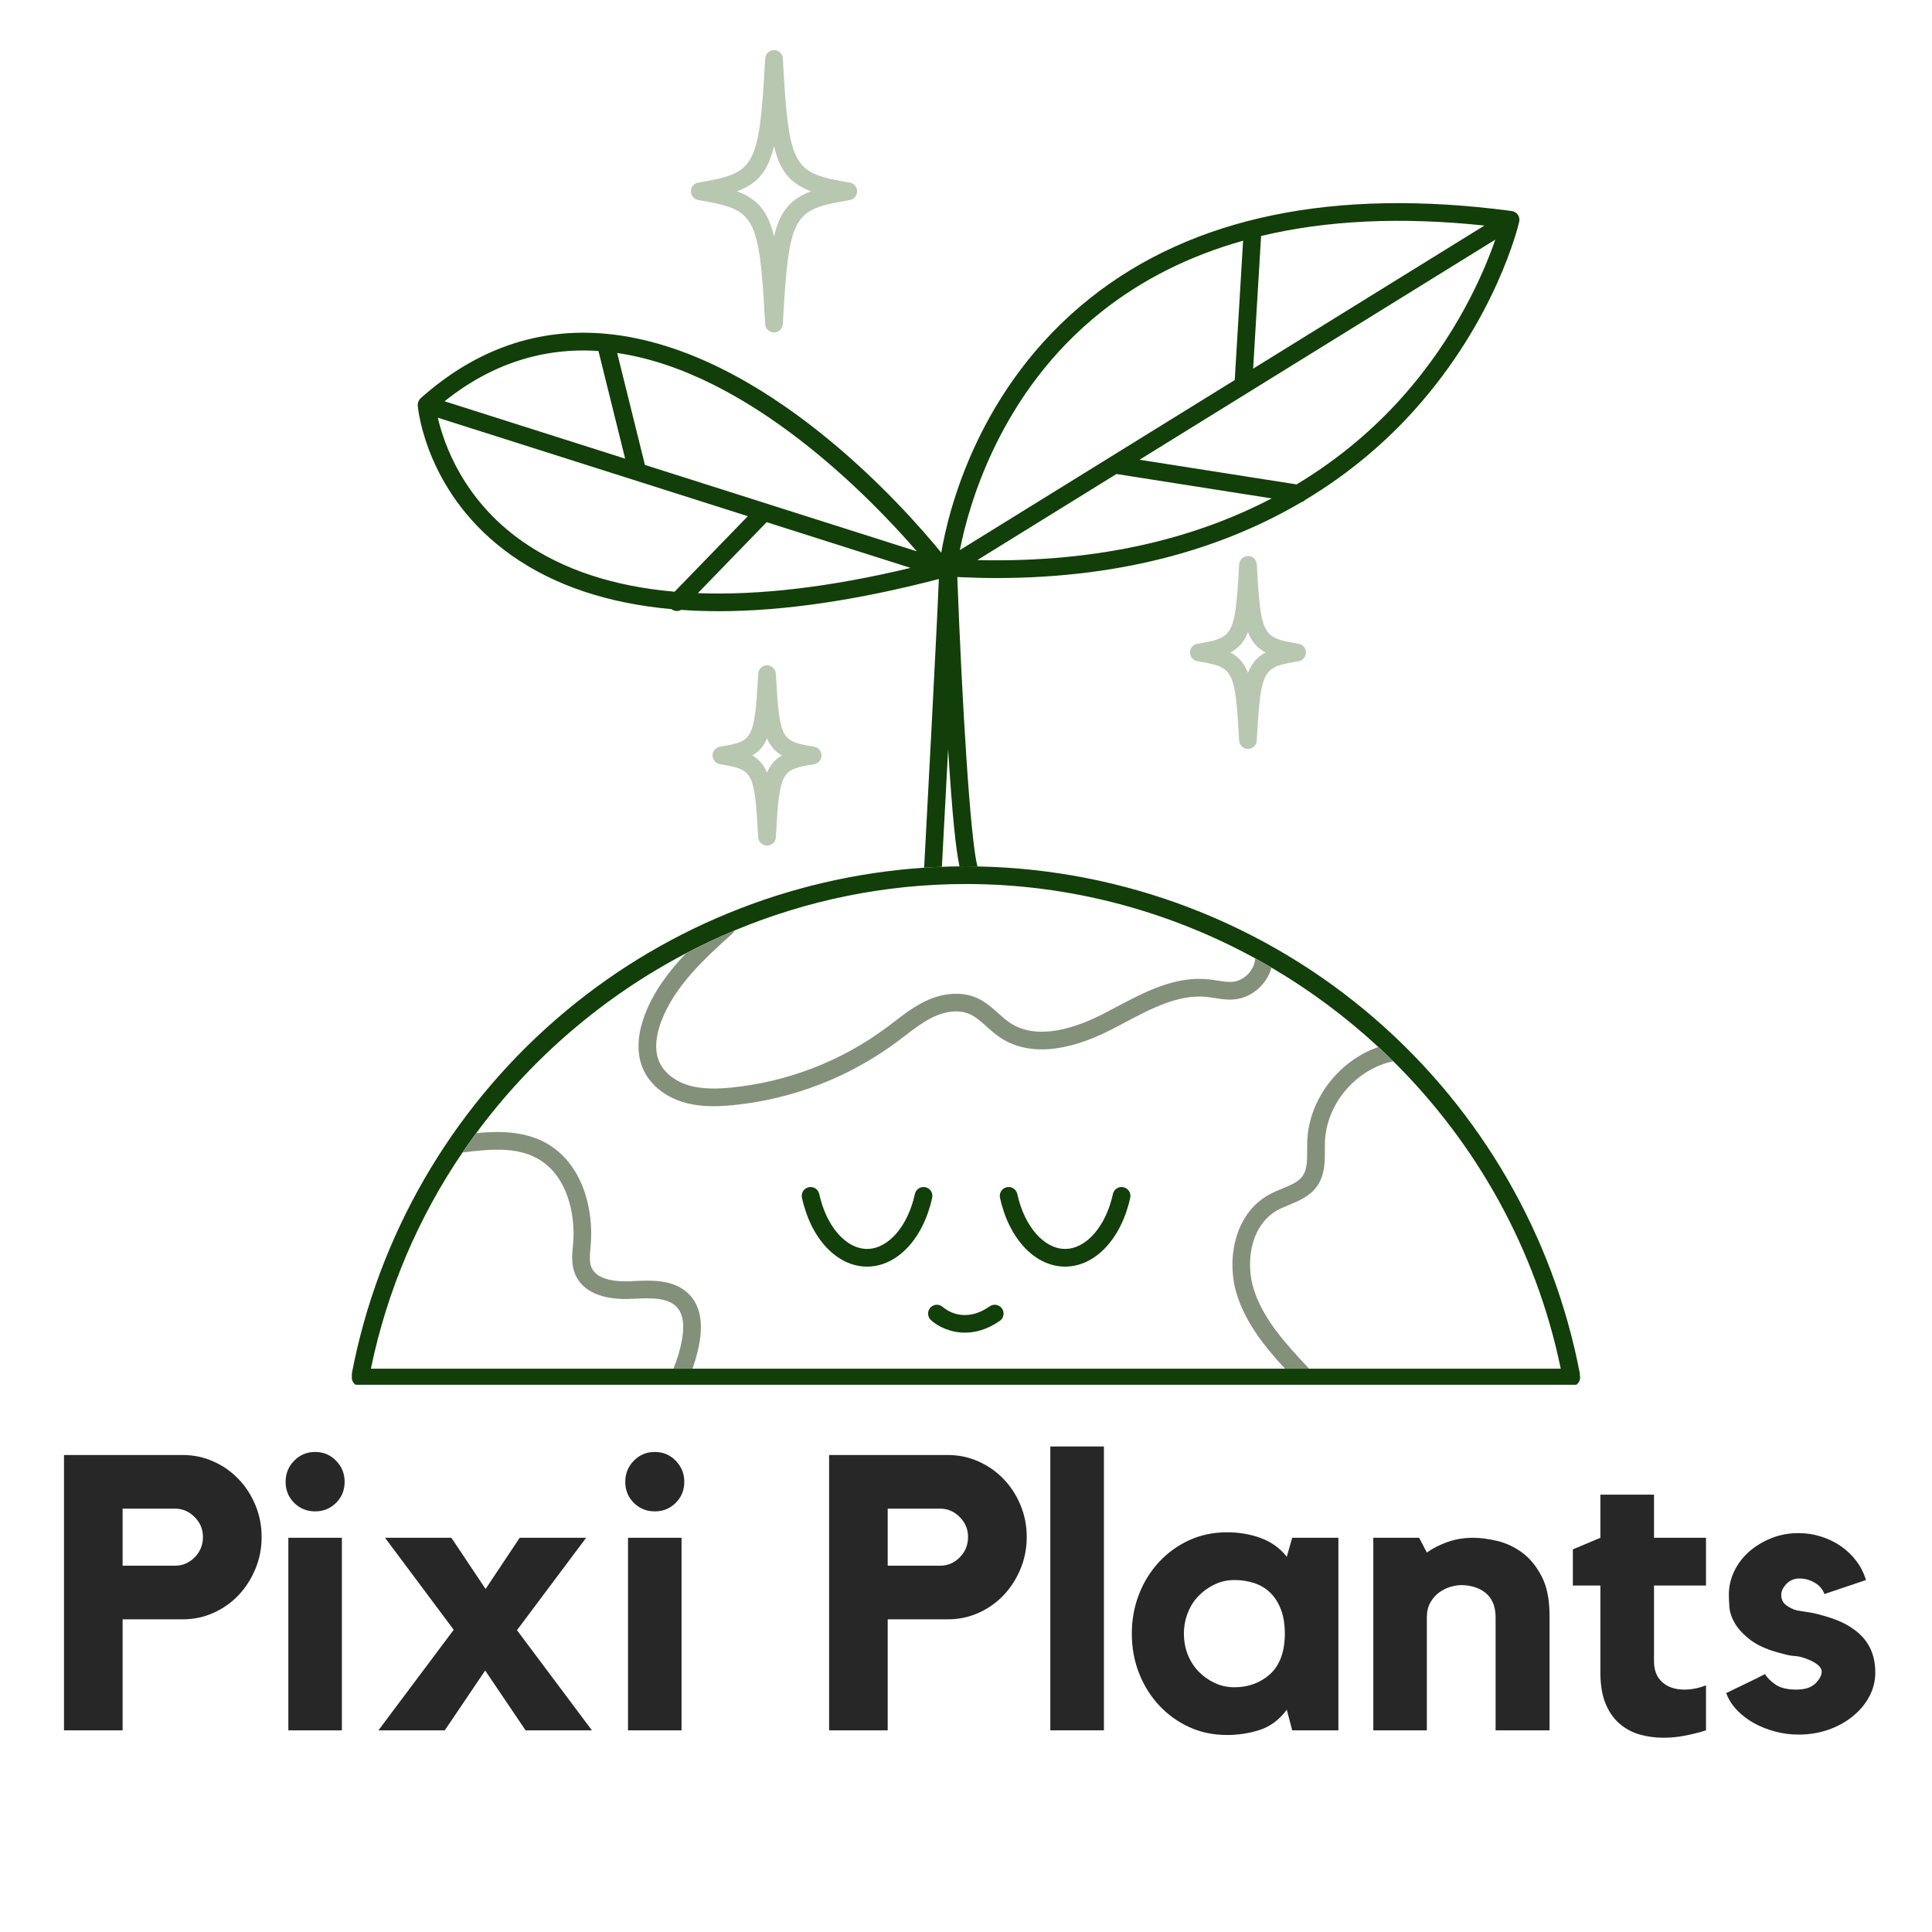
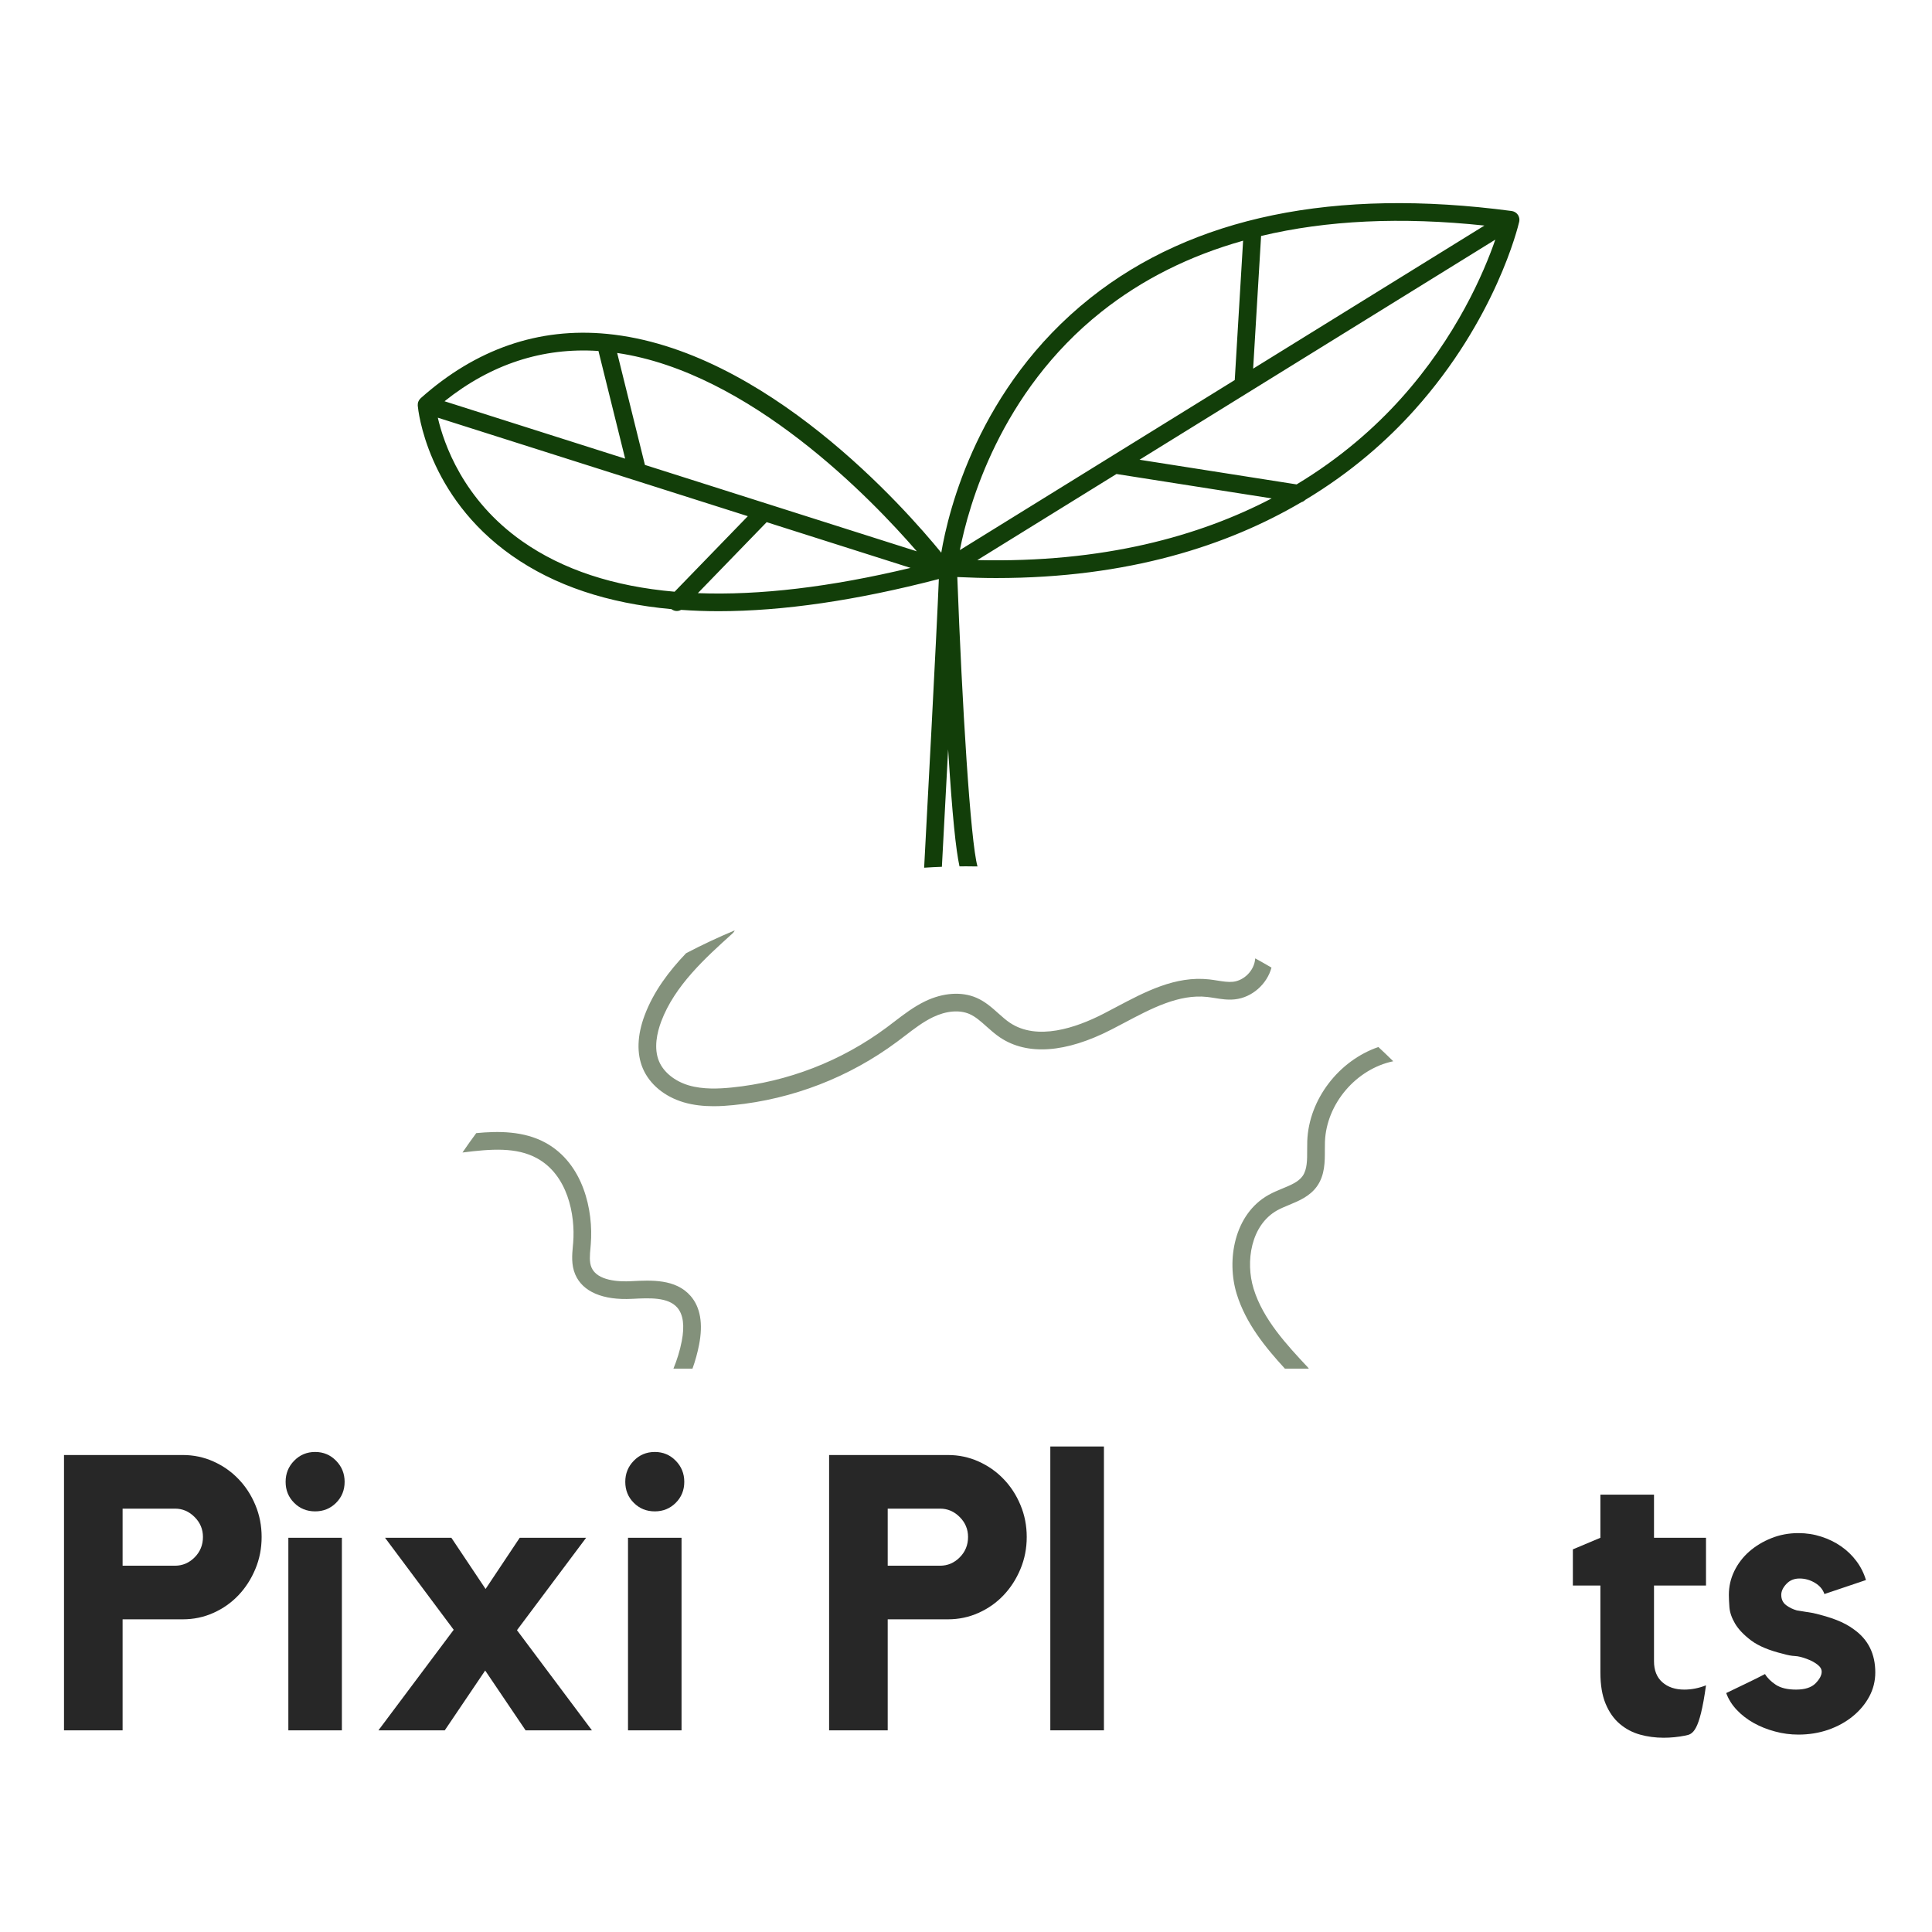
<svg xmlns="http://www.w3.org/2000/svg" version="1.0" preserveAspectRatio="xMidYMid meet" height="500" viewBox="0 0 375 375" zoomAndPan="magnify" width="500">
  <defs>
    <g />
    <clipPath id="4f656f6e6c">
-       <path clip-rule="nonzero" d="M 134 9.73 L 254 9.73 L 254 165 L 134 165 Z M 134 9.73" />
-     </clipPath>
+       </clipPath>
    <clipPath id="a8e0f607c9">
-       <path clip-rule="nonzero" d="M 68.18 168 L 307 168 L 307 268.777 L 68.18 268.777 Z M 68.18 168" />
-     </clipPath>
+       </clipPath>
  </defs>
  <path fill-rule="nonzero" fill-opacity="1" d="M 184.031 145.441 C 184.848 158.504 185.539 164.941 186.238 168.164 C 186.648 168.16 187.055 168.152 187.469 168.152 C 188.223 168.152 188.977 168.164 189.73 168.176 C 188.355 163.273 186.734 136.629 185.812 112.004 C 188.379 112.125 190.898 112.199 193.348 112.199 C 219.07 112.199 238.348 105.852 252.59 97.48 C 252.883 97.398 253.145 97.242 253.355 97.023 C 262.344 91.629 269.297 85.434 274.555 79.57 C 290.363 61.945 294.672 43.918 294.871 43.055 C 294.871 43.055 294.871 43.051 294.871 43.051 C 294.875 43.047 294.875 43.043 294.875 43.043 C 294.879 43.027 294.879 43.008 294.883 42.992 C 294.898 42.898 294.914 42.801 294.918 42.703 C 294.918 42.668 294.91 42.629 294.91 42.594 C 294.906 42.516 294.902 42.438 294.891 42.359 C 294.883 42.316 294.867 42.277 294.859 42.238 C 294.84 42.168 294.82 42.098 294.793 42.027 C 294.777 41.98 294.75 41.938 294.73 41.895 C 294.707 41.848 294.691 41.801 294.66 41.754 C 294.652 41.742 294.641 41.73 294.633 41.715 C 294.625 41.703 294.621 41.691 294.613 41.68 C 294.59 41.648 294.562 41.625 294.539 41.598 C 294.496 41.543 294.453 41.488 294.406 41.441 C 294.375 41.41 294.336 41.379 294.301 41.348 C 294.246 41.305 294.195 41.262 294.137 41.227 C 294.098 41.199 294.055 41.176 294.012 41.152 C 293.953 41.121 293.898 41.094 293.836 41.07 C 293.789 41.051 293.738 41.035 293.691 41.02 C 293.629 41.004 293.57 40.988 293.508 40.977 C 293.48 40.973 293.457 40.961 293.43 40.957 C 258.996 36.387 231.473 42.07 211.613 57.855 C 189.836 75.168 184.074 99.168 182.699 107.277 C 175.762 98.77 148.523 67.77 117.824 64.805 C 104.559 63.523 92.383 67.727 81.652 77.297 C 81.633 77.316 81.617 77.34 81.598 77.359 C 81.539 77.418 81.484 77.477 81.434 77.543 C 81.406 77.582 81.379 77.617 81.355 77.656 C 81.312 77.723 81.277 77.789 81.242 77.863 C 81.223 77.906 81.203 77.949 81.188 77.996 C 81.18 78.016 81.168 78.035 81.16 78.059 C 81.141 78.113 81.137 78.172 81.125 78.23 C 81.113 78.27 81.102 78.312 81.098 78.355 C 81.082 78.473 81.078 78.586 81.086 78.703 C 81.086 78.707 81.086 78.715 81.086 78.723 C 81.086 78.723 81.086 78.727 81.086 78.73 C 81.086 78.734 81.086 78.738 81.086 78.742 C 81.164 79.598 82.84 96.234 99.352 107.844 C 107.617 113.656 117.965 117.117 130.324 118.234 C 130.633 118.469 130.996 118.594 131.367 118.594 C 131.652 118.594 131.938 118.516 132.195 118.375 C 134.547 118.539 136.961 118.633 139.453 118.633 C 151.965 118.633 166.25 116.547 182.23 112.387 C 181.816 122.852 179.785 160.773 179.375 168.422 C 180.52 168.344 181.672 168.289 182.82 168.246 C 183.023 164.516 183.512 155.402 184.031 145.441 Z M 189.695 108.715 L 216.707 92.004 L 246.832 96.738 C 232.789 104.078 214.148 109.285 189.695 108.715 Z M 271.891 77.398 C 266.867 82.98 260.234 88.871 251.672 94.023 L 221.184 89.234 L 290.238 46.512 C 288.047 52.852 282.734 65.352 271.891 77.398 Z M 288.125 43.781 L 243.234 71.555 L 244.777 45.801 C 257.512 42.75 271.988 42.07 288.125 43.781 Z M 213.789 60.512 C 221.684 54.246 230.867 49.652 241.285 46.719 L 239.664 73.766 L 186.309 106.773 C 187.98 98.219 194.035 76.191 213.789 60.512 Z M 177.957 107.012 L 125.18 90.242 L 119.793 68.512 C 145.52 72.277 169.129 96.809 177.957 107.012 Z M 116.16 68.125 L 121.34 89.023 L 86.281 77.883 C 95.312 70.676 105.344 67.402 116.16 68.125 Z M 84.98 81.074 L 145.152 100.191 L 130.941 114.852 C 119.102 113.824 109.227 110.57 101.395 105.082 C 89.855 97 86.125 86.039 84.98 81.074 Z M 135.453 115.129 L 148.809 101.352 L 176.738 110.227 C 161.176 113.957 147.398 115.586 135.453 115.129 Z M 135.453 115.129" fill="#123e09" />
  <g clip-path="url(#4f656f6e6c)">
    <path fill-rule="nonzero" fill-opacity="1" d="M 158.027 144.941 C 151.684 143.848 151.305 143.781 150.594 130.766 C 150.543 129.855 149.793 129.141 148.879 129.141 C 147.969 129.141 147.215 129.855 147.164 130.766 C 146.457 143.781 146.078 143.844 139.734 144.941 C 138.91 145.086 138.309 145.797 138.309 146.633 C 138.309 147.469 138.91 148.184 139.734 148.324 C 146.078 149.422 146.457 149.488 147.164 162.504 C 147.215 163.414 147.969 164.125 148.879 164.125 C 149.793 164.125 150.543 163.414 150.594 162.504 C 151.305 149.488 151.684 149.422 158.027 148.324 C 158.852 148.184 159.453 147.469 159.453 146.633 C 159.453 145.797 158.852 145.086 158.027 144.941 Z M 148.879 149.953 C 148.238 148.426 147.328 147.391 145.988 146.633 C 147.328 145.875 148.238 144.84 148.879 143.316 C 149.523 144.84 150.43 145.875 151.77 146.633 C 150.43 147.391 149.523 148.426 148.879 149.953 Z M 164.941 35.441 C 153.98 33.547 153.121 32.891 151.949 11.355 C 151.902 10.445 151.148 9.73 150.234 9.73 C 149.324 9.73 148.57 10.445 148.523 11.355 C 147.348 32.891 146.488 33.547 135.527 35.441 C 134.707 35.582 134.105 36.297 134.105 37.133 C 134.105 37.969 134.707 38.68 135.527 38.824 C 146.488 40.719 147.348 41.375 148.523 62.906 C 148.57 63.82 149.324 64.531 150.234 64.531 C 151.148 64.531 151.902 63.82 151.949 62.906 C 153.121 41.375 153.98 40.719 164.945 38.824 C 165.766 38.68 166.367 37.969 166.367 37.133 C 166.367 36.297 165.766 35.582 164.941 35.441 Z M 150.234 45.895 C 149.074 41.016 147.062 38.641 143.051 37.133 C 147.062 35.625 149.074 33.25 150.234 28.367 C 151.398 33.25 153.41 35.625 157.422 37.133 C 153.41 38.641 151.398 41.016 150.234 45.895 Z M 252.066 124.957 C 245.129 123.758 244.715 123.688 243.945 109.555 C 243.895 108.645 243.145 107.934 242.23 107.934 C 241.32 107.934 240.566 108.645 240.516 109.555 C 239.746 123.688 239.332 123.758 232.398 124.957 C 231.574 125.102 230.973 125.816 230.973 126.648 C 230.973 127.484 231.574 128.199 232.398 128.34 C 239.332 129.539 239.746 129.609 240.516 143.742 C 240.566 144.652 241.32 145.367 242.23 145.367 C 243.145 145.367 243.895 144.652 243.945 143.742 C 244.715 129.609 245.129 129.539 252.066 128.34 C 252.887 128.199 253.488 127.484 253.488 126.648 C 253.488 125.816 252.887 125.102 252.066 124.957 Z M 242.23 130.605 C 241.508 128.73 240.449 127.516 238.82 126.648 C 240.449 125.785 241.508 124.566 242.23 122.691 C 242.953 124.566 244.012 125.785 245.641 126.648 C 244.012 127.516 242.953 128.73 242.23 130.605 Z M 242.23 130.605" fill="#b8c7b0" />
  </g>
  <g clip-path="url(#a8e0f607c9)">
-     <path fill-rule="nonzero" fill-opacity="1" d="M 180.598 253.801 C 181.238 253.105 182.32 253.062 183.016 253.703 C 183.426 254.07 187.062 257.09 192.094 253.562 C 192.871 253.016 193.938 253.207 194.484 253.98 C 195.027 254.758 194.84 255.828 194.062 256.375 C 191.66 258.059 189.344 258.664 187.305 258.664 C 184.297 258.664 181.895 257.344 180.688 256.227 C 179.992 255.582 179.953 254.492 180.598 253.801 Z M 206.734 245.848 C 212.555 245.848 217.633 240.473 219.375 232.48 C 219.574 231.555 218.988 230.637 218.059 230.438 C 217.137 230.234 216.219 230.824 216.02 231.75 C 214.652 238.027 210.836 242.414 206.734 242.414 C 202.637 242.414 198.82 238.027 197.453 231.75 C 197.25 230.824 196.332 230.23 195.41 230.438 C 194.484 230.637 193.895 231.555 194.098 232.48 C 195.836 240.473 200.918 245.848 206.734 245.848 Z M 168.297 245.848 C 174.117 245.848 179.195 240.473 180.934 232.48 C 181.137 231.555 180.551 230.637 179.621 230.438 C 178.699 230.238 177.781 230.824 177.582 231.75 C 176.215 238.027 172.398 242.414 168.297 242.414 C 164.199 242.414 160.379 238.027 159.016 231.75 C 158.812 230.824 157.902 230.238 156.973 230.438 C 156.047 230.637 155.457 231.555 155.66 232.48 C 157.398 240.473 162.477 245.848 168.297 245.848 Z M 306.699 267.375 C 306.699 268.324 305.93 269.09 304.98 269.09 L 69.996 269.09 C 69.051 269.09 68.281 268.324 68.281 267.375 C 68.281 267.293 68.293 267.211 68.305 267.133 C 68.27 266.922 68.27 266.703 68.312 266.492 C 73.418 239.926 87.383 215.68 107.984 197.805 C 127.984 180.453 153.074 170.18 179.375 168.422 C 180.52 168.344 181.672 168.289 182.82 168.246 C 183.957 168.203 185.098 168.176 186.238 168.164 C 186.648 168.16 187.055 168.152 187.469 168.152 C 188.223 168.152 188.977 168.164 189.73 168.176 C 218.137 168.707 245.477 179.176 266.949 197.805 C 287.551 215.68 301.516 239.926 306.625 266.492 C 306.652 266.648 306.656 266.809 306.645 266.969 C 306.676 267.098 306.699 267.234 306.699 267.375 Z M 89.766 223.703 C 81.289 236.168 75.148 250.355 71.992 265.656 L 302.938 265.656 C 298.168 242.52 286.551 221.945 270.426 205.988 C 269.48 205.051 268.52 204.133 267.543 203.227 C 261.211 197.367 254.254 192.191 246.797 187.812 C 245.754 187.199 244.707 186.605 243.648 186.023 C 226.805 176.809 207.605 171.586 187.469 171.586 C 171.715 171.586 156.539 174.785 142.613 180.586 C 139.391 181.93 136.242 183.41 133.164 185.023 C 117.145 193.418 103.172 205.398 92.438 219.938 C 91.523 221.176 90.629 222.43 89.766 223.703 Z M 89.766 223.703" fill="#123e09" />
-   </g>
+     </g>
  <path fill-rule="nonzero" fill-opacity="1" d="M 246.238 231.926 C 247.109 231.441 248.016 231.066 248.891 230.703 C 250.504 230.039 252.031 229.41 252.84 228.258 C 253.727 226.992 253.727 225.16 253.719 223.219 C 253.719 222.637 253.719 222.055 253.738 221.48 C 254.043 213.355 259.902 205.848 267.543 203.227 C 268.52 204.133 269.48 205.051 270.426 205.988 C 263.227 207.492 257.445 214.246 257.172 221.609 C 257.152 222.137 257.152 222.676 257.152 223.211 C 257.16 225.492 257.164 228.07 255.648 230.23 C 254.266 232.199 252.105 233.094 250.203 233.879 C 249.379 234.219 248.605 234.539 247.914 234.922 C 242.773 237.793 241.711 244.906 243.324 250.141 C 245.16 256.109 249.789 261.062 253.879 265.434 C 253.941 265.504 253.996 265.582 254.047 265.656 L 249.402 265.656 C 245.625 261.535 241.801 256.875 240.043 251.152 C 238.035 244.629 239.527 235.676 246.238 231.926 Z M 132.672 213.949 C 134.629 214.531 136.641 214.715 138.52 214.715 C 139.898 214.715 141.207 214.617 142.363 214.5 C 153.867 213.348 164.855 209.094 174.133 202.195 C 174.637 201.824 175.137 201.441 175.637 201.059 C 177.457 199.664 179.18 198.344 181.102 197.422 C 183.664 196.195 186.238 195.977 188.172 196.82 C 189.352 197.336 190.387 198.262 191.484 199.246 C 192.301 199.973 193.141 200.723 194.105 201.371 C 199.395 204.91 206.867 204.383 215.719 199.836 C 216.547 199.414 217.379 198.973 218.215 198.531 C 223.426 195.77 228.809 192.906 234.316 193.508 C 234.801 193.562 235.281 193.641 235.762 193.715 C 237.016 193.918 238.309 194.125 239.699 193.973 C 243.031 193.613 245.926 191.016 246.797 187.812 C 245.754 187.199 244.707 186.605 243.648 186.023 C 243.637 186.078 243.621 186.129 243.617 186.184 C 243.426 188.363 241.5 190.324 239.328 190.562 C 238.398 190.66 237.383 190.5 236.305 190.328 C 235.766 190.242 235.227 190.156 234.688 190.098 C 228.137 189.383 222.277 192.492 216.605 195.496 C 215.785 195.934 214.965 196.363 214.152 196.785 C 208.801 199.531 201.309 202.062 196.016 198.516 C 195.25 198.004 194.535 197.363 193.773 196.684 C 192.523 195.566 191.23 194.41 189.547 193.676 C 186.699 192.43 183.082 192.668 179.617 194.324 C 177.371 195.402 175.43 196.891 173.547 198.332 C 173.062 198.703 172.574 199.078 172.086 199.441 C 163.305 205.965 152.906 209.992 142.02 211.086 C 139.602 211.328 136.469 211.496 133.656 210.66 C 130.965 209.855 128.828 208.129 127.934 206.039 C 126.832 203.461 127.543 200.402 128.332 198.293 C 130.941 191.32 136.918 185.926 142.195 181.168 C 142.379 181.004 142.516 180.801 142.613 180.586 C 139.391 181.93 136.242 183.41 133.164 185.023 C 129.852 188.5 126.867 192.418 125.117 197.09 C 123.668 200.957 123.551 204.52 124.777 207.391 C 126.086 210.449 128.961 212.84 132.672 213.949 Z M 104.25 224.828 C 110.141 228.062 111.703 235.695 111.25 241.25 L 111.191 241.879 C 111.039 243.578 110.863 245.508 111.645 247.348 C 113.07 250.719 117 252.406 122.699 252.105 L 122.805 252.102 C 126.02 251.934 129.66 251.742 131.453 253.797 C 132.617 255.133 132.91 257.34 132.32 260.352 C 131.965 262.176 131.414 263.945 130.711 265.656 L 134.41 265.656 C 134.953 264.148 135.383 262.594 135.691 261.012 C 136.492 256.902 135.938 253.715 134.039 251.539 C 131.152 248.223 126.422 248.477 122.621 248.672 L 122.52 248.68 C 120.117 248.805 115.914 248.625 114.805 246.008 C 114.359 244.961 114.48 243.613 114.613 242.191 L 114.668 241.527 C 115.207 234.953 113.234 225.844 105.902 221.816 C 101.684 219.5 96.715 219.523 92.438 219.938 C 91.523 221.176 90.629 222.43 89.766 223.703 C 95.316 223 100.238 222.621 104.25 224.828 Z M 104.25 224.828" fill="#83917b" />
  <g fill-opacity="1" fill="#272727">
    <g transform="translate(8.876, 335.856)">
      <g>
        <path d="M 26.609 -53.438 C 28.711 -53.438 30.691 -53.02 32.547 -52.188 C 34.41 -51.352 36.031 -50.219 37.406 -48.781 C 38.789 -47.352 39.883 -45.672 40.688 -43.734 C 41.5 -41.805 41.906 -39.738 41.906 -37.531 C 41.906 -35.32 41.5 -33.25 40.688 -31.312 C 39.883 -29.375 38.789 -27.676 37.406 -26.219 C 36.031 -24.77 34.41 -23.629 32.547 -22.797 C 30.691 -21.961 28.711 -21.547 26.609 -21.547 L 14.922 -21.547 L 14.922 0 L 3.547 0 L 3.547 -53.438 Z M 25.094 -31.953 C 26.551 -31.953 27.816 -32.488 28.891 -33.562 C 29.973 -34.645 30.516 -35.969 30.516 -37.531 C 30.516 -39.039 29.973 -40.332 28.891 -41.406 C 27.816 -42.488 26.551 -43.031 25.094 -43.031 L 14.922 -43.031 L 14.922 -31.953 Z M 25.094 -31.953" />
      </g>
    </g>
  </g>
  <g fill-opacity="1" fill="#272727">
    <g transform="translate(51.672, 335.856)">
      <g>
        <path d="M 14.688 0 L 4.297 0 L 4.297 -37.375 L 14.688 -37.375 Z M 9.5 -42.5 C 7.883 -42.5 6.523 -43.051 5.422 -44.156 C 4.316 -45.258 3.766 -46.617 3.766 -48.234 C 3.766 -49.836 4.316 -51.203 5.422 -52.328 C 6.523 -53.461 7.883 -54.031 9.5 -54.031 C 11.102 -54.031 12.457 -53.461 13.562 -52.328 C 14.664 -51.203 15.219 -49.836 15.219 -48.234 C 15.219 -46.617 14.664 -45.258 13.562 -44.156 C 12.457 -43.051 11.102 -42.5 9.5 -42.5 Z M 9.5 -42.5" />
      </g>
    </g>
  </g>
  <g fill-opacity="1" fill="#272727">
    <g transform="translate(70.735, 335.856)">
      <g>
        <path d="M 17.328 -19.516 L 4 -37.375 L 16.875 -37.375 L 23.516 -27.438 L 30.141 -37.375 L 43.031 -37.375 L 29.609 -19.438 L 44.156 0 L 31.281 0 L 23.438 -11.609 L 15.594 0 L 2.719 0 Z M 17.328 -19.516" />
      </g>
    </g>
  </g>
  <g fill-opacity="1" fill="#272727">
    <g transform="translate(117.599, 335.856)">
      <g>
        <path d="M 14.688 0 L 4.297 0 L 4.297 -37.375 L 14.688 -37.375 Z M 9.5 -42.5 C 7.883 -42.5 6.523 -43.051 5.422 -44.156 C 4.316 -45.258 3.766 -46.617 3.766 -48.234 C 3.766 -49.836 4.316 -51.203 5.422 -52.328 C 6.523 -53.461 7.883 -54.031 9.5 -54.031 C 11.102 -54.031 12.457 -53.461 13.562 -52.328 C 14.664 -51.203 15.219 -49.836 15.219 -48.234 C 15.219 -46.617 14.664 -45.258 13.562 -44.156 C 12.457 -43.051 11.102 -42.5 9.5 -42.5 Z M 9.5 -42.5" />
      </g>
    </g>
  </g>
  <g fill-opacity="1" fill="#272727">
    <g transform="translate(136.662, 335.856)">
      <g />
    </g>
  </g>
  <g fill-opacity="1" fill="#272727">
    <g transform="translate(157.382, 335.856)">
      <g>
        <path d="M 26.609 -53.438 C 28.711 -53.438 30.691 -53.02 32.547 -52.188 C 34.41 -51.352 36.031 -50.219 37.406 -48.781 C 38.789 -47.352 39.883 -45.672 40.688 -43.734 C 41.5 -41.805 41.906 -39.738 41.906 -37.531 C 41.906 -35.32 41.5 -33.25 40.688 -31.312 C 39.883 -29.375 38.789 -27.676 37.406 -26.219 C 36.031 -24.77 34.41 -23.629 32.547 -22.797 C 30.691 -21.961 28.711 -21.547 26.609 -21.547 L 14.922 -21.547 L 14.922 0 L 3.547 0 L 3.547 -53.438 Z M 25.094 -31.953 C 26.551 -31.953 27.816 -32.488 28.891 -33.562 C 29.973 -34.645 30.516 -35.969 30.516 -37.531 C 30.516 -39.039 29.973 -40.332 28.891 -41.406 C 27.816 -42.488 26.551 -43.031 25.094 -43.031 L 14.922 -43.031 L 14.922 -31.953 Z M 25.094 -31.953" />
      </g>
    </g>
  </g>
  <g fill-opacity="1" fill="#272727">
    <g transform="translate(200.178, 335.856)">
      <g>
        <path d="M 3.688 -55.094 L 14.094 -55.094 L 14.094 0 L 3.688 0 Z M 3.688 -55.094" />
      </g>
    </g>
  </g>
  <g fill-opacity="1" fill="#272727">
    <g transform="translate(217.281, 335.856)">
      <g>
-         <path d="M 42.5 -37.375 L 42.5 0 L 33.531 0 L 32.484 -4 C 31.023 -2.039 29.273 -0.734 27.234 -0.078 C 25.203 0.578 23.082 0.906 20.875 0.906 C 18.207 0.906 15.754 0.391 13.516 -0.641 C 11.285 -1.672 9.344 -3.078 7.688 -4.859 C 6.031 -6.641 4.734 -8.723 3.797 -11.109 C 2.867 -13.492 2.406 -16.047 2.406 -18.766 C 2.406 -21.473 2.867 -24.02 3.797 -26.406 C 4.734 -28.801 6.031 -30.891 7.688 -32.672 C 9.344 -34.453 11.285 -35.859 13.516 -36.891 C 15.754 -37.922 18.207 -38.438 20.875 -38.438 C 23.281 -38.438 25.488 -38.055 27.5 -37.297 C 29.508 -36.547 31.172 -35.344 32.484 -33.688 L 33.531 -37.375 Z M 32.109 -18.609 C 32.109 -20.566 31.844 -22.211 31.312 -23.547 C 30.781 -24.879 30.078 -25.957 29.203 -26.781 C 28.328 -27.613 27.297 -28.219 26.109 -28.594 C 24.93 -28.977 23.664 -29.172 22.312 -29.172 C 20.945 -29.172 19.676 -28.891 18.5 -28.328 C 17.32 -27.773 16.281 -27.035 15.375 -26.109 C 14.469 -25.18 13.766 -24.078 13.266 -22.797 C 12.766 -21.516 12.516 -20.172 12.516 -18.766 C 12.516 -17.305 12.766 -15.945 13.266 -14.688 C 13.766 -13.438 14.469 -12.344 15.375 -11.406 C 16.281 -10.477 17.32 -9.738 18.5 -9.188 C 19.676 -8.633 20.945 -8.359 22.312 -8.359 C 25.02 -8.359 27.316 -9.195 29.203 -10.875 C 31.086 -12.562 32.055 -15.141 32.109 -18.609 Z M 32.109 -18.609" />
-       </g>
+         </g>
    </g>
  </g>
  <g fill-opacity="1" fill="#272727">
    <g transform="translate(263.091, 335.856)">
      <g>
-         <path d="M 22.828 -37.375 C 24.234 -37.375 25.789 -37.172 27.5 -36.766 C 29.207 -36.367 30.816 -35.617 32.328 -34.516 C 33.836 -33.41 35.102 -31.879 36.125 -29.922 C 37.156 -27.961 37.672 -25.426 37.672 -22.312 L 37.672 0 L 27.203 0 L 27.203 -21.922 C 27.203 -23.078 27.016 -24.055 26.641 -24.859 C 26.266 -25.672 25.758 -26.312 25.125 -26.781 C 24.5 -27.258 23.785 -27.613 22.984 -27.844 C 22.18 -28.07 21.379 -28.188 20.578 -28.188 C 19.922 -28.188 19.203 -28.07 18.422 -27.844 C 17.641 -27.613 16.91 -27.25 16.234 -26.75 C 15.555 -26.25 14.988 -25.598 14.531 -24.797 C 14.082 -23.992 13.859 -23.035 13.859 -21.922 L 13.859 0 L 3.469 0 L 3.469 -37.375 L 12.359 -37.375 L 13.859 -34.516 C 15.066 -35.367 16.426 -36.055 17.938 -36.578 C 19.445 -37.109 21.078 -37.375 22.828 -37.375 Z M 22.828 -37.375" />
-       </g>
+         </g>
    </g>
  </g>
  <g fill-opacity="1" fill="#272727">
    <g transform="translate(303.853, 335.856)">
      <g>
-         <path d="M 17.188 -13.406 C 17.188 -11.656 17.723 -10.301 18.797 -9.344 C 19.879 -8.383 21.301 -7.906 23.062 -7.906 C 24.469 -7.906 25.875 -8.18 27.281 -8.734 L 27.281 0 C 26.02 0.406 24.688 0.742 23.281 1.016 C 21.875 1.297 20.469 1.438 19.062 1.438 C 17.457 1.438 15.926 1.234 14.469 0.828 C 13.008 0.422 11.703 -0.27 10.547 -1.25 C 9.391 -2.227 8.473 -3.531 7.797 -5.156 C 7.117 -6.789 6.781 -8.816 6.781 -11.234 L 6.781 -28.109 L 1.438 -28.109 L 1.438 -35.125 L 6.781 -37.375 L 6.781 -45.75 L 17.188 -45.75 L 17.188 -37.375 L 27.281 -37.375 L 27.281 -28.109 L 17.188 -28.109 Z M 17.188 -13.406" />
+         <path d="M 17.188 -13.406 C 17.188 -11.656 17.723 -10.301 18.797 -9.344 C 19.879 -8.383 21.301 -7.906 23.062 -7.906 C 24.469 -7.906 25.875 -8.18 27.281 -8.734 C 26.02 0.406 24.688 0.742 23.281 1.016 C 21.875 1.297 20.469 1.438 19.062 1.438 C 17.457 1.438 15.926 1.234 14.469 0.828 C 13.008 0.422 11.703 -0.27 10.547 -1.25 C 9.391 -2.227 8.473 -3.531 7.797 -5.156 C 7.117 -6.789 6.781 -8.816 6.781 -11.234 L 6.781 -28.109 L 1.438 -28.109 L 1.438 -35.125 L 6.781 -37.375 L 6.781 -45.75 L 17.188 -45.75 L 17.188 -37.375 L 27.281 -37.375 L 27.281 -28.109 L 17.188 -28.109 Z M 17.188 -13.406" />
      </g>
    </g>
  </g>
  <g fill-opacity="1" fill="#272727">
    <g transform="translate(332.711, 335.856)">
      <g>
        <path d="M 27.125 -19.594 C 29.895 -17.633 31.281 -14.848 31.281 -11.234 C 31.281 -9.566 30.891 -8.004 30.109 -6.547 C 29.328 -5.098 28.258 -3.82 26.906 -2.719 C 25.551 -1.613 23.969 -0.742 22.156 -0.109 C 20.344 0.516 18.41 0.828 16.359 0.828 C 14.797 0.828 13.273 0.625 11.797 0.219 C 10.316 -0.176 8.945 -0.723 7.688 -1.422 C 6.426 -2.129 5.332 -2.973 4.406 -3.953 C 3.477 -4.93 2.789 -6.023 2.344 -7.234 C 3.488 -7.785 4.766 -8.398 6.172 -9.078 C 7.586 -9.754 8.82 -10.367 9.875 -10.922 C 10.32 -10.172 11.02 -9.477 11.969 -8.844 C 12.926 -8.219 14.238 -7.906 15.906 -7.906 C 17.613 -7.906 18.867 -8.305 19.672 -9.109 C 20.473 -9.922 20.875 -10.676 20.875 -11.375 C 20.875 -11.883 20.598 -12.348 20.047 -12.766 C 19.492 -13.191 18.863 -13.535 18.156 -13.797 C 17.156 -14.191 16.328 -14.398 15.672 -14.422 C 15.016 -14.453 14.258 -14.594 13.406 -14.844 C 10.695 -15.5 8.625 -16.363 7.188 -17.438 C 5.758 -18.52 4.719 -19.613 4.062 -20.719 C 3.414 -21.82 3.051 -22.875 2.969 -23.875 C 2.895 -24.883 2.859 -25.691 2.859 -26.297 C 2.859 -27.91 3.207 -29.441 3.906 -30.891 C 4.613 -32.348 5.582 -33.617 6.812 -34.703 C 8.051 -35.785 9.484 -36.648 11.109 -37.297 C 12.742 -37.953 14.492 -38.281 16.359 -38.281 C 17.91 -38.281 19.391 -38.051 20.797 -37.594 C 22.203 -37.145 23.484 -36.52 24.641 -35.719 C 25.797 -34.914 26.785 -33.961 27.609 -32.859 C 28.441 -31.754 29.062 -30.523 29.469 -29.172 L 21.406 -26.453 C 21.102 -27.359 20.484 -28.086 19.547 -28.641 C 18.617 -29.191 17.629 -29.469 16.578 -29.469 C 15.523 -29.469 14.672 -29.113 14.016 -28.406 C 13.359 -27.707 13.031 -27.004 13.031 -26.297 C 13.031 -25.441 13.344 -24.773 13.969 -24.297 C 14.602 -23.828 15.297 -23.488 16.047 -23.281 C 16.598 -23.188 17.141 -23.098 17.672 -23.016 C 18.203 -22.941 18.719 -22.859 19.219 -22.766 C 20.977 -22.359 22.5 -21.906 23.781 -21.406 C 25.062 -20.906 26.176 -20.301 27.125 -19.594 Z M 27.125 -19.594" />
      </g>
    </g>
  </g>
</svg>